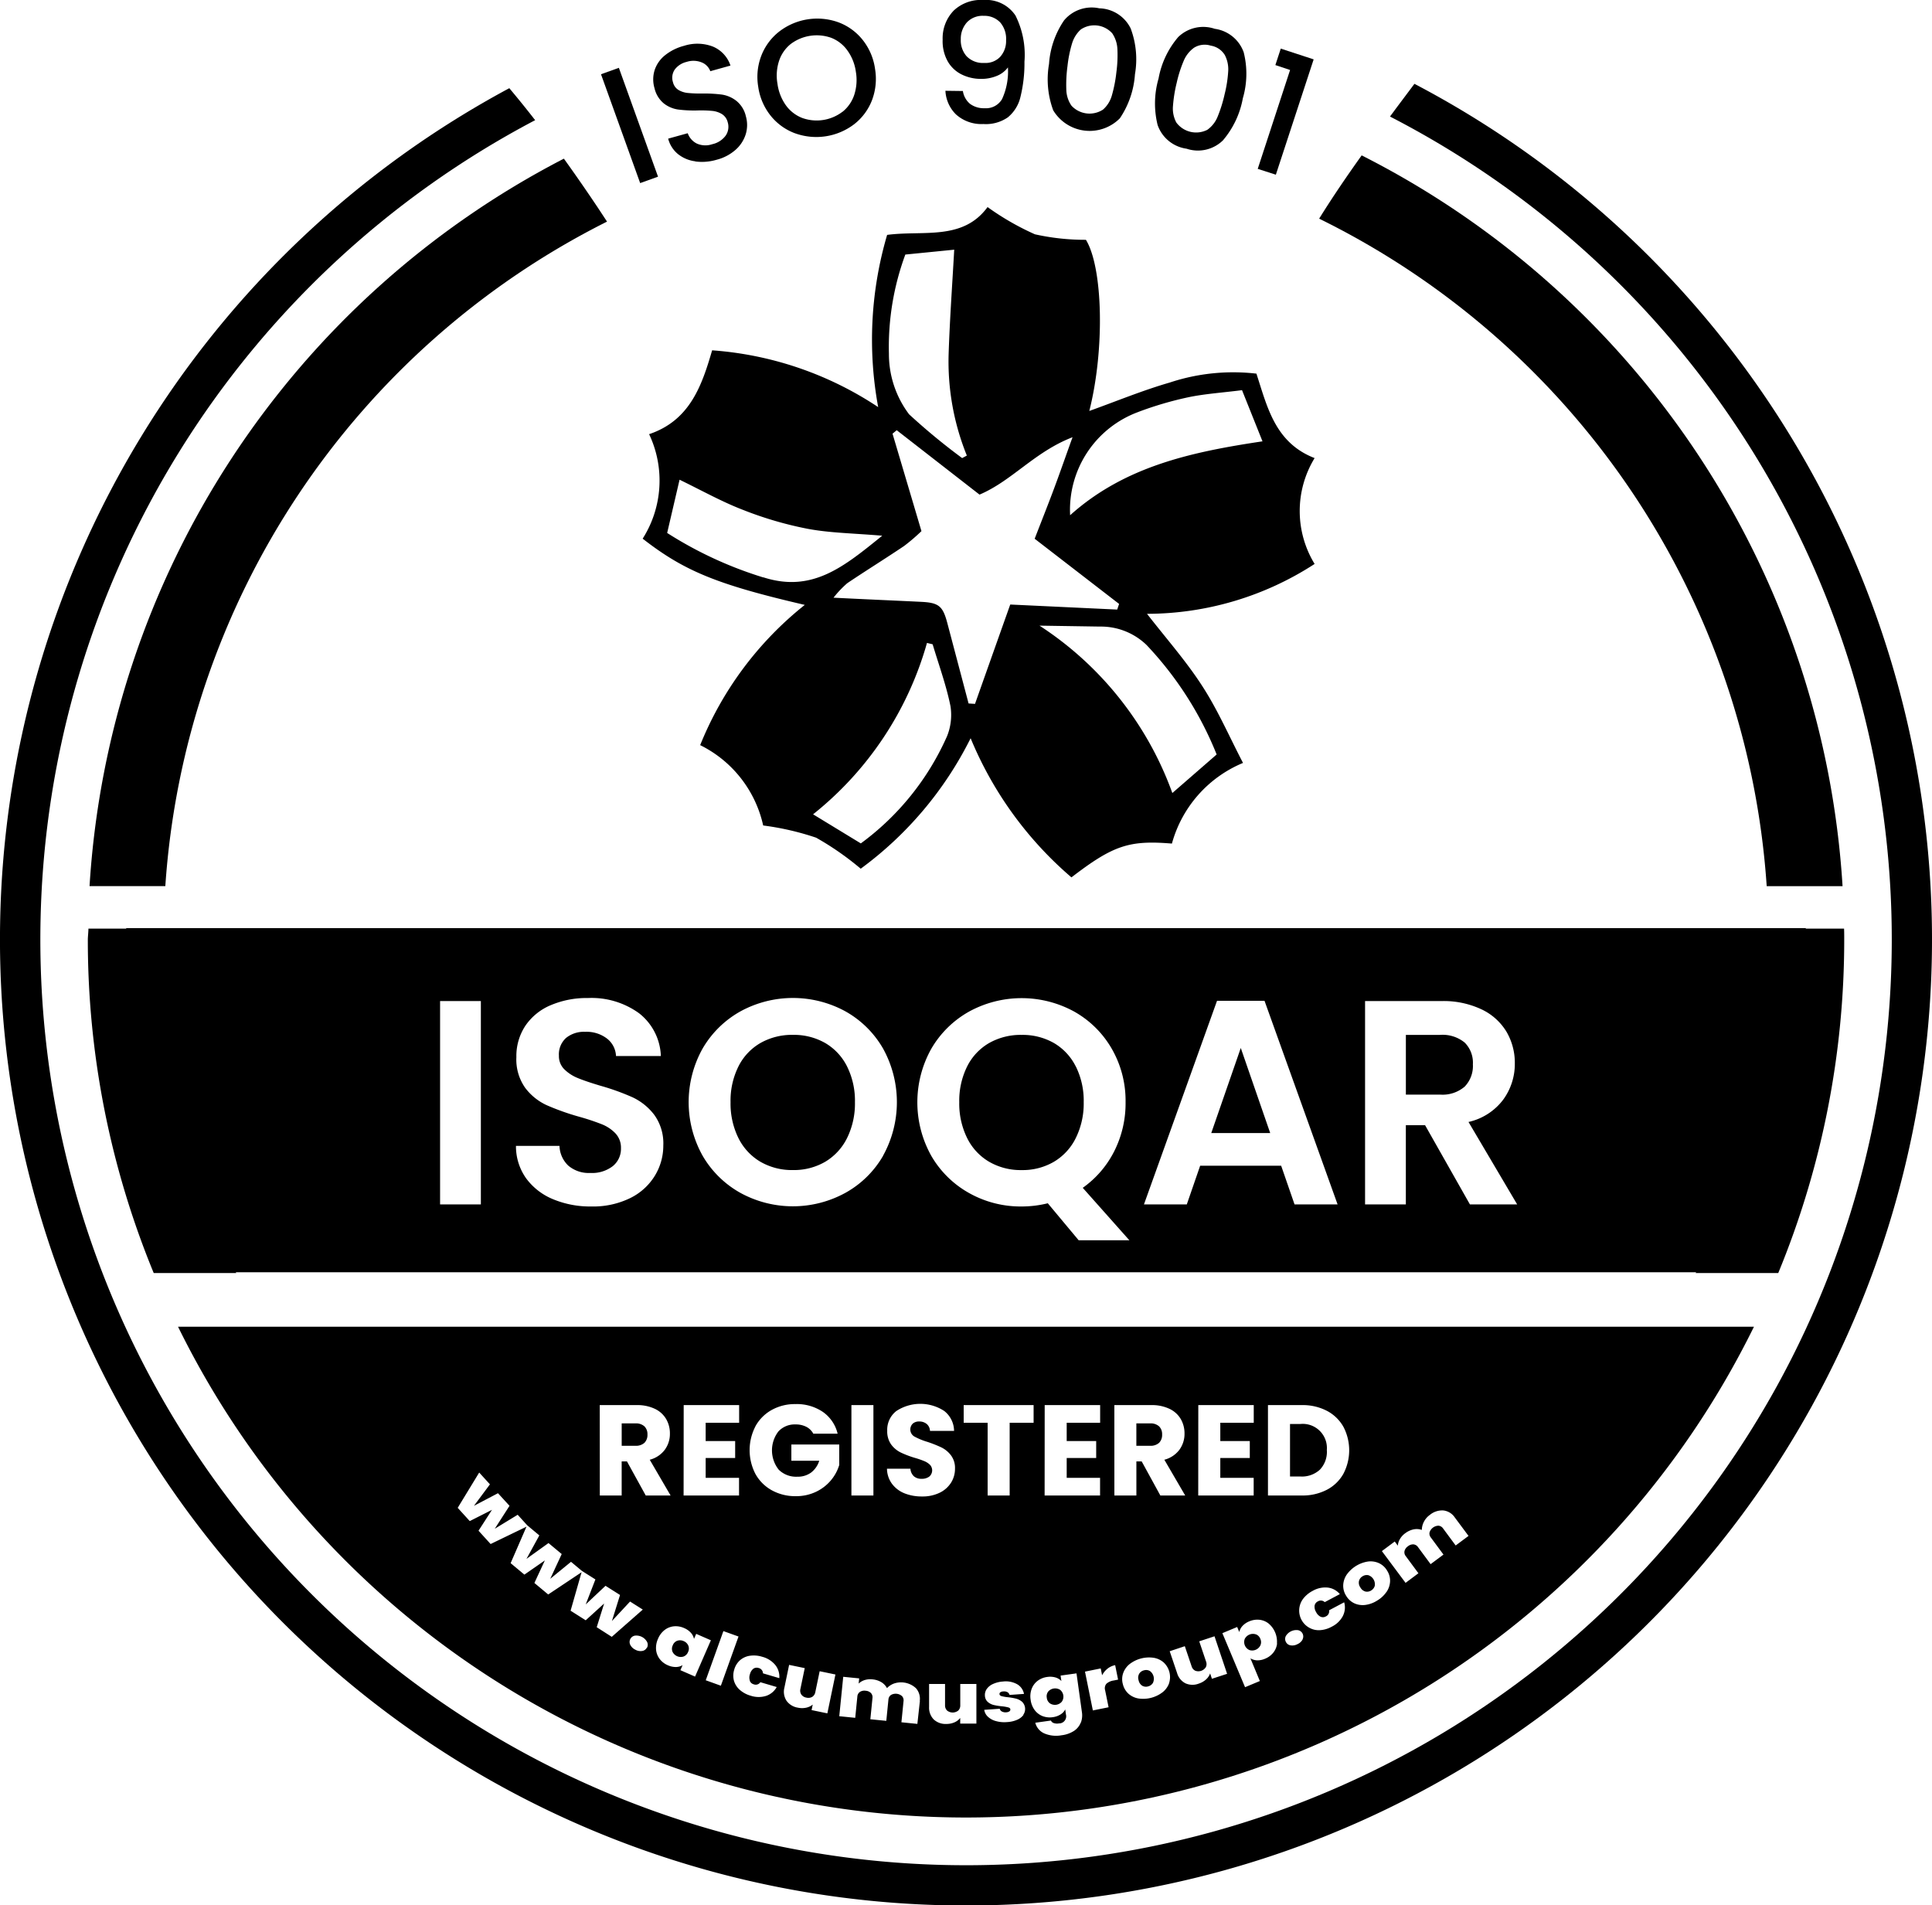
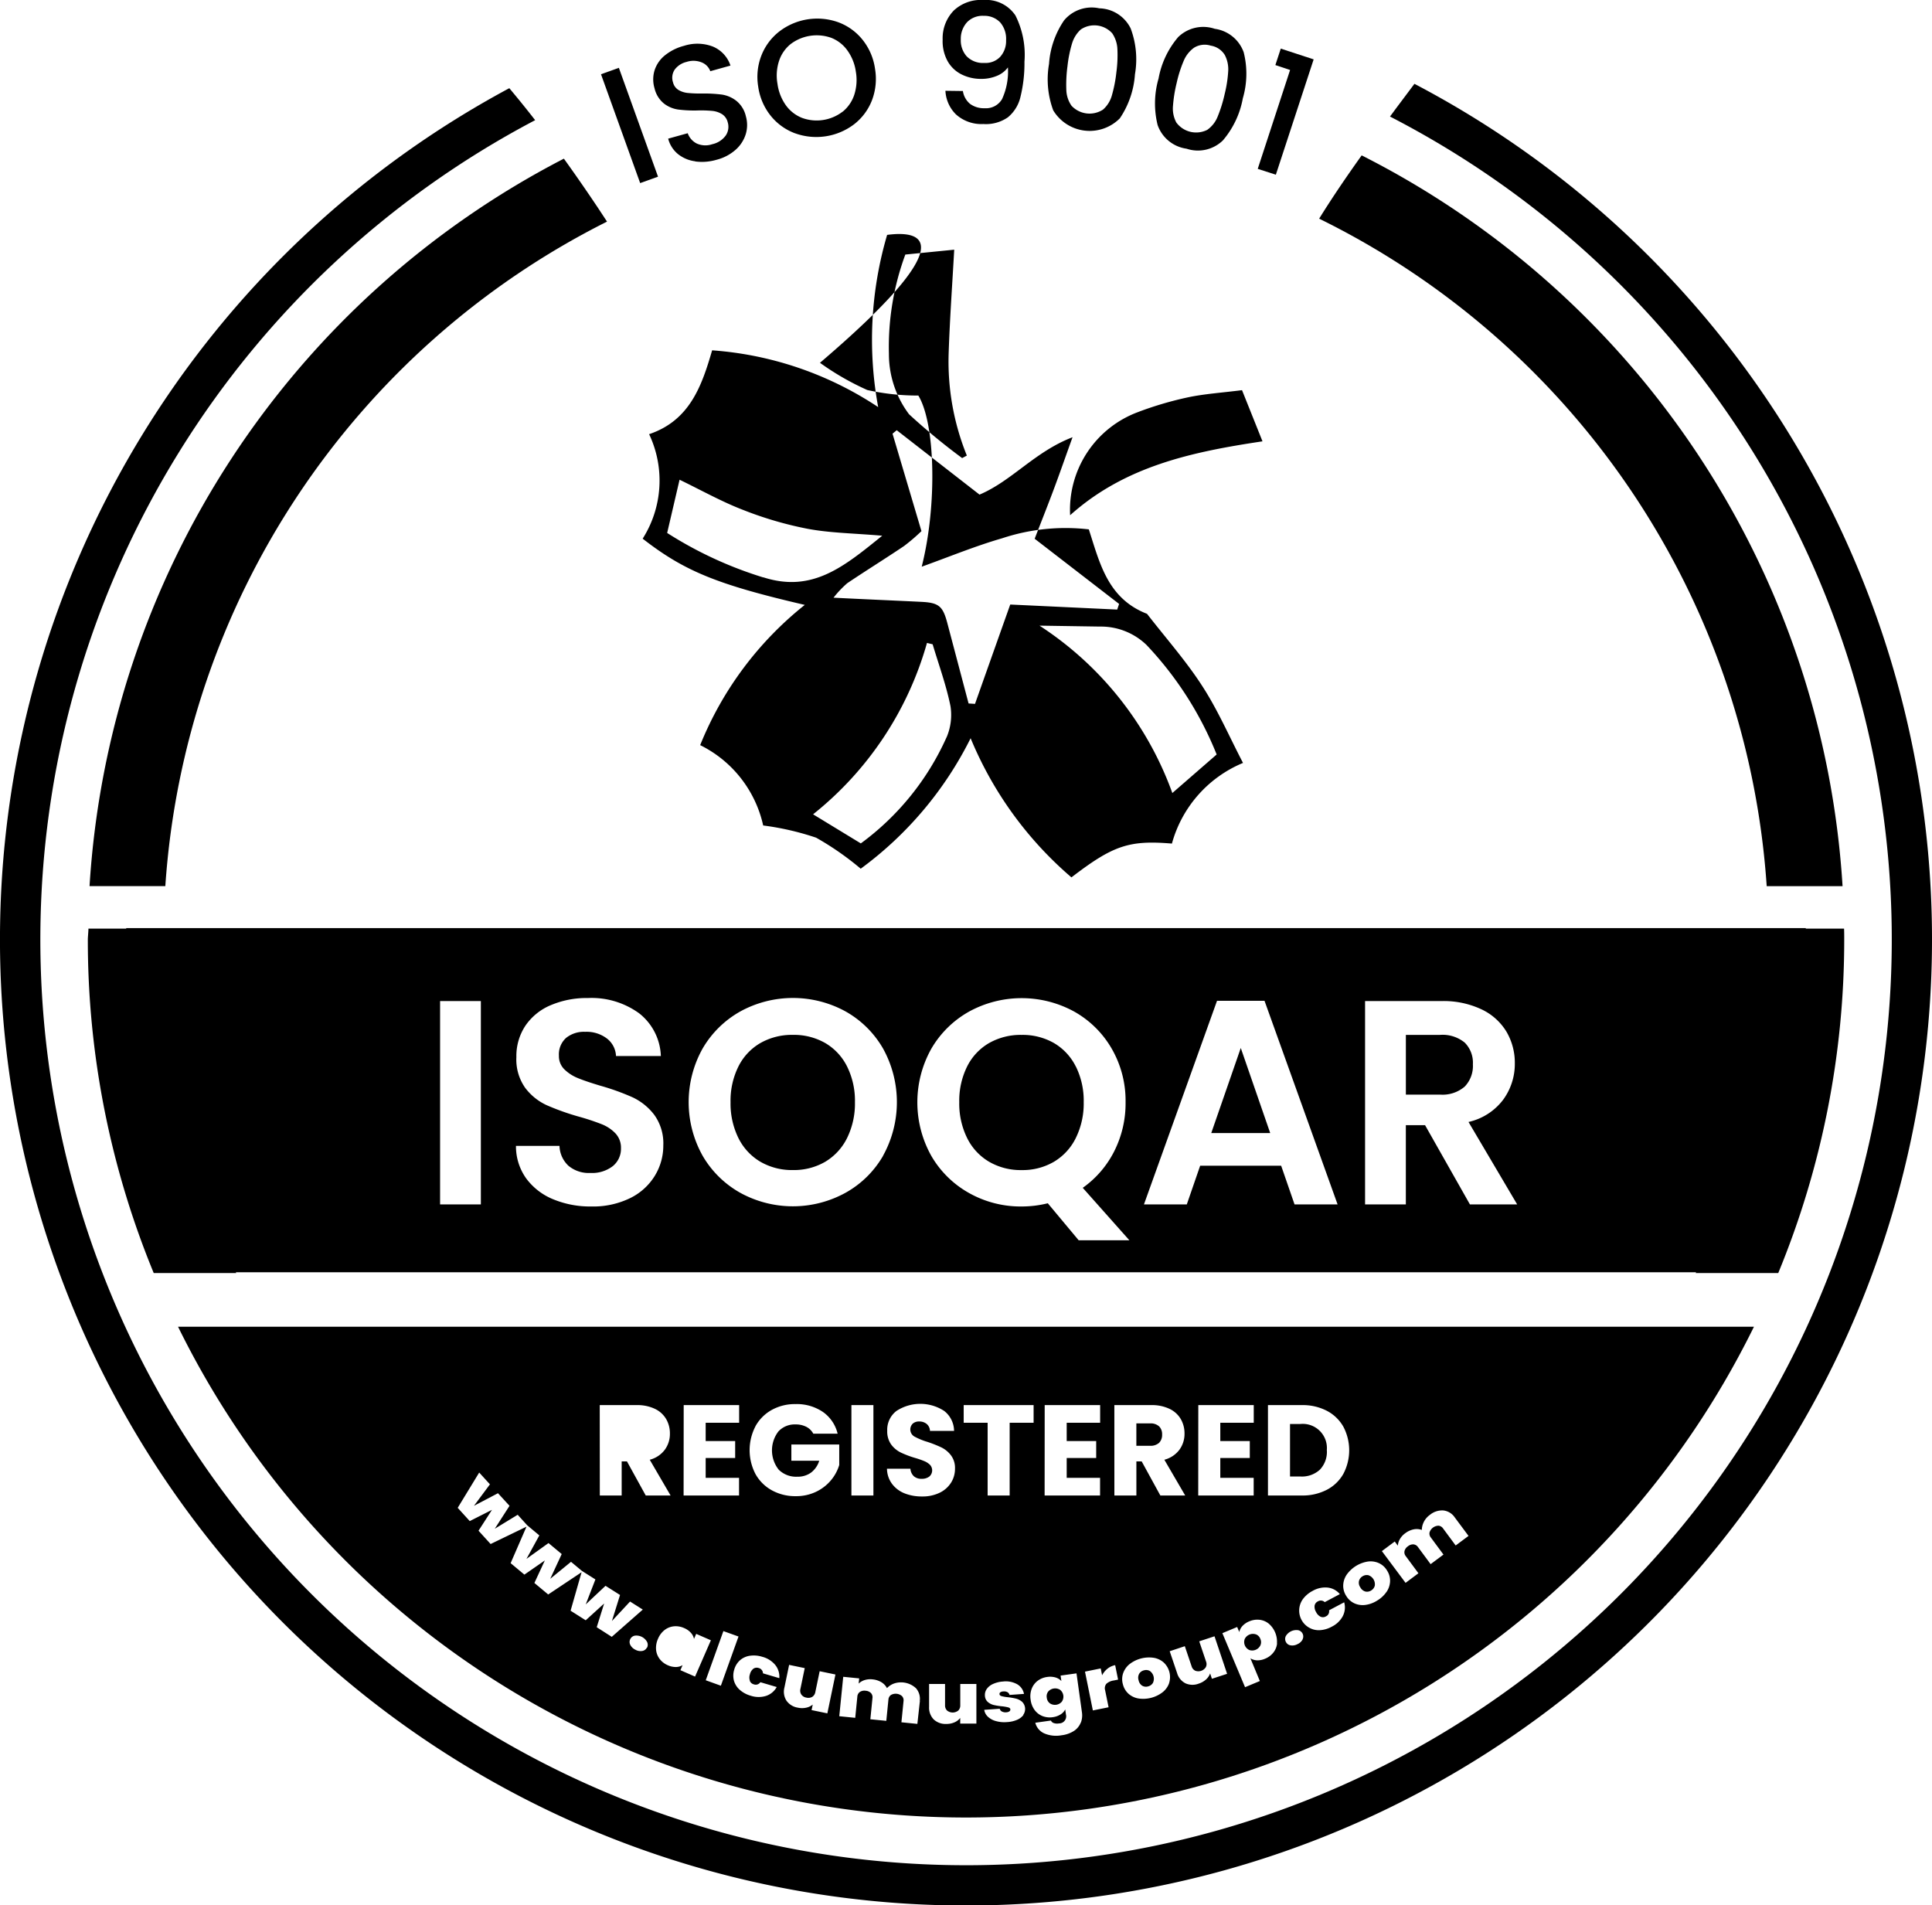
<svg xmlns="http://www.w3.org/2000/svg" width="76.659" height="75.597" viewBox="0 0 76.659 75.597">
  <defs>
    <clipPath id="clip-path">
      <rect id="Rectangle_7104" data-name="Rectangle 7104" width="76.659" height="75.597" transform="translate(0 0)" fill="none" />
    </clipPath>
  </defs>
  <g id="Group_72175" data-name="Group 72175" transform="translate(-39 -33)">
    <g id="Group_72159" data-name="Group 72159" transform="translate(39 33)">
      <g id="Group_72158" data-name="Group 72158" clip-path="url(#clip-path)">
        <path id="Path_85240" data-name="Path 85240" d="M23.734,8.258q-.663-.993-1.36-1.963A34.9,34.9,0,0,0,3.553,35.159H6.56A31.9,31.9,0,0,1,24.086,8.793q-.176-.268-.352-.535" />
        <path id="Path_85241" data-name="Path 85241" d="M54.029,6.165c-.586.821-1.155,1.654-1.687,2.511A31.9,31.9,0,0,1,70.1,35.16H73.11A34.9,34.9,0,0,0,54.029,6.165" />
        <path id="Path_85242" data-name="Path 85242" d="M67.285,50.512h3.273a34.662,34.662,0,0,0,2.618-13.245c0-.141,0-.281-.006-.421h-3c0,.14,0,.28,0,.421a31.657,31.657,0,0,1-2.888,13.245" />
        <path id="Path_85243" data-name="Path 85243" d="M9.374,50.512A31.657,31.657,0,0,1,6.486,37.267c0-.08.019-.313.023-.421h-3c0,.108-.024.341-.024.421A34.662,34.662,0,0,0,6.1,50.512Z" />
        <path id="Path_85244" data-name="Path 85244" d="M56.123,3.326l-.758,1.011c-.071.1-.141.191-.212.287a36.731,36.731,0,1,1-33.919.144c-.333-.43-.676-.852-1.025-1.269a38.33,38.33,0,1,0,35.914-.173" />
-         <path id="Path_85245" data-name="Path 85245" d="M27.128,65.116a.341.341,0,0,0-.252-.016.3.3,0,0,0-.181.182.31.31,0,0,0-.01.257.364.364,0,0,0,.432.19.314.314,0,0,0,.185-.183.306.306,0,0,0,.007-.256.336.336,0,0,0-.181-.174" />
-         <path id="Path_85246" data-name="Path 85246" d="M25.57,57.248a.443.443,0,0,0,.12-.332.43.43,0,0,0-.12-.322.5.5,0,0,0-.36-.117h-.542v.888h.542a.5.5,0,0,0,.36-.117" />
        <path id="Path_85247" data-name="Path 85247" d="M42.063,67.048a.368.368,0,0,0-.468.064.309.309,0,0,0-.06.25.313.313,0,0,0,.127.225.361.361,0,0,0,.467-.065.346.346,0,0,0-.066-.474" />
        <path id="Path_85248" data-name="Path 85248" d="M54.294,62.5a.309.309,0,0,0-.231.044.3.3,0,0,0-.14.185.32.32,0,0,0,.053.254.333.333,0,0,0,.2.165.3.3,0,0,0,.23-.042.313.313,0,0,0,.144-.19.381.381,0,0,0-.257-.416" />
        <path id="Path_85249" data-name="Path 85249" d="M52.646,57.544A.959.959,0,0,0,51.6,56.5h-.414v2.084H51.6a1.052,1.052,0,0,0,.771-.271,1.023,1.023,0,0,0,.277-.766" />
        <path id="Path_85250" data-name="Path 85250" d="M7.065,52.642a34.835,34.835,0,0,0,62.529,0Zm43.246,3.109h1.343a2.082,2.082,0,0,1,.991.225,1.605,1.605,0,0,1,.657.631,2.006,2.006,0,0,1,0,1.873,1.6,1.6,0,0,1-.659.633,2.091,2.091,0,0,1-.989.225H50.311Zm-2.764,0h2.2v.7H48.42v.726h1.17v.674H48.42v.787h1.324v.7h-2.2Zm-3.331,0h1.466a1.61,1.61,0,0,1,.723.149,1.018,1.018,0,0,1,.447.406,1.13,1.13,0,0,1,.148.575,1.063,1.063,0,0,1-.2.638,1.085,1.085,0,0,1-.6.4l.828,1.42h-.986L45.3,57.984h-.21v1.354h-.873Zm-2.764,0h2.2v.7H42.325v.726h1.17v.674h-1.17v.787h1.324v.7h-2.2Zm-3.214,0h2.774v.7h-.95v2.887h-.874V56.451h-.95Zm-4.455,0h.873v3.587h-.873Zm-3.809.841a1.655,1.655,0,0,1,.647-.649,1.891,1.891,0,0,1,.945-.232,1.838,1.838,0,0,1,1.085.311,1.469,1.469,0,0,1,.585.864h-.965a.653.653,0,0,0-.279-.274.91.91,0,0,0-.426-.094.88.88,0,0,0-.68.278,1.232,1.232,0,0,0,.013,1.518.979.979,0,0,0,.738.278.891.891,0,0,0,.544-.163.934.934,0,0,0,.325-.471H31.4v-.643h1.9v.812a1.716,1.716,0,0,1-.33.608,1.75,1.75,0,0,1-.59.455,1.821,1.821,0,0,1-.807.174,1.911,1.911,0,0,1-.948-.233,1.652,1.652,0,0,1-.649-.646,2.047,2.047,0,0,1,0-1.893m-2.848-.841h2.2v.7H28v.726h1.17v.674H28v.787h1.324v.7h-2.2Zm-3.331,0h1.466a1.61,1.61,0,0,1,.723.149,1.018,1.018,0,0,1,.447.406,1.13,1.13,0,0,1,.148.575,1.063,1.063,0,0,1-.2.638,1.082,1.082,0,0,1-.6.4l.828,1.42h-.986l-.746-1.354h-.21v1.354H23.8Zm-.12,8.813.294-.94-.731.665-.6-.38.436-1.527-1.324.883-.548-.457.415-.894-.812.563-.546-.455.629-1.447-1.423.688-.48-.528.534-.828-.882.446-.478-.526.853-1.4.426.468-.634.852.953-.5.458.5-.585.91.909-.555.38.419.479.4-.51.931.874-.627.524.436-.455.982.824-.674.433.361.535.338-.384.991.785-.738.576.364-.322,1.033L25,63.545l.505.319-1.231,1.082Zm1.989.81a.245.245,0,0,1-.183.132.417.417,0,0,1-.276-.051.431.431,0,0,1-.2-.195.254.254,0,0,1,.188-.362.486.486,0,0,1,.479.248.251.251,0,0,1,0,.228m1.323.895.087-.2a.523.523,0,0,1-.264.074.769.769,0,0,1-.322-.07.8.8,0,0,1-.322-.248.711.711,0,0,1-.144-.37.879.879,0,0,1,.077-.432.857.857,0,0,1,.264-.35.714.714,0,0,1,.368-.145.8.8,0,0,1,.4.068.748.748,0,0,1,.272.189.514.514,0,0,1,.124.243l.087-.2.583.254-.628,1.441Zm1.006.4.7-1.951.6.215-.7,1.952Zm1.749.024a.229.229,0,0,0,.157.137.221.221,0,0,0,.262-.084l.648.191a.753.753,0,0,1-.422.352,1,1,0,0,1-.607-.006,1.116,1.116,0,0,1-.432-.23.768.768,0,0,1-.234-.36.787.787,0,0,1,.009-.445.775.775,0,0,1,.232-.376.762.762,0,0,1,.392-.176,1.115,1.115,0,0,1,.487.041,1,1,0,0,1,.515.322.739.739,0,0,1,.163.526l-.648-.191a.222.222,0,0,0-.174-.212.234.234,0,0,0-.207.028.4.4,0,0,0-.137.221.392.392,0,0,0,0,.262m3.072,1.289-.626-.13.046-.219a.6.6,0,0,1-.255.123.768.768,0,0,1-.334,0,.68.68,0,0,1-.455-.28.658.658,0,0,1-.079-.518l.186-.9.62.129-.172.826a.278.278,0,0,0,.038.224.3.3,0,0,0,.2.12.309.309,0,0,0,.232-.03.28.28,0,0,0,.122-.191l.172-.826.626.13Zm3.673-.5L36.4,68.4l-.633-.064.084-.839a.244.244,0,0,0-.061-.2.381.381,0,0,0-.439-.044.245.245,0,0,0-.1.187l-.084.839-.633-.063.084-.839a.244.244,0,0,0-.059-.2.319.319,0,0,0-.211-.092.329.329,0,0,0-.23.047.247.247,0,0,0-.1.187l-.084.84-.633-.064.157-1.564.633.063-.021.207a.6.6,0,0,1,.235-.139.761.761,0,0,1,.314-.029.839.839,0,0,1,.35.111.608.608,0,0,1,.225.237.728.728,0,0,1,.276-.182.869.869,0,0,1,.877.188.634.634,0,0,1,.147.507m-.6-8.241a1.144,1.144,0,0,1-.5-.378,1.03,1.03,0,0,1-.2-.6h.93a.446.446,0,0,0,.138.3.441.441,0,0,0,.306.1.478.478,0,0,0,.307-.09.323.323,0,0,0,.023-.467.715.715,0,0,0-.22-.143,3.48,3.48,0,0,0-.37-.128,3.868,3.868,0,0,1-.567-.215,1.039,1.039,0,0,1-.379-.316.888.888,0,0,1-.158-.547.939.939,0,0,1,.363-.784,1.731,1.731,0,0,1,1.9,0,1.015,1.015,0,0,1,.389.789H36.9a.372.372,0,0,0-.128-.273.454.454,0,0,0-.3-.1.372.372,0,0,0-.255.085.324.324,0,0,0,.066.513,2.679,2.679,0,0,0,.511.21,4.772,4.772,0,0,1,.565.224,1.075,1.075,0,0,1,.375.312.832.832,0,0,1,.159.526,1.033,1.033,0,0,1-.156.557,1.1,1.1,0,0,1-.452.4,1.547,1.547,0,0,1-.7.148,1.846,1.846,0,0,1-.705-.128M38.1,68.388v-.224a.577.577,0,0,1-.223.172.778.778,0,0,1-.328.066.683.683,0,0,1-.5-.179.662.662,0,0,1-.184-.492v-.914h.633v.843a.277.277,0,0,0,.083.212.355.355,0,0,0,.44,0,.278.278,0,0,0,.081-.212v-.843h.64v1.572Zm2.509-.342a.623.623,0,0,1-.25.191,1.154,1.154,0,0,1-.4.091,1.234,1.234,0,0,1-.443-.04.742.742,0,0,1-.319-.174.464.464,0,0,1-.144-.272l.615-.043a.167.167,0,0,0,.089.111.31.31,0,0,0,.171.03.238.238,0,0,0,.122-.037.082.082,0,0,0,.039-.076c0-.039-.029-.066-.08-.081a1.713,1.713,0,0,0-.251-.044,2.512,2.512,0,0,1-.329-.052.568.568,0,0,1-.235-.121.349.349,0,0,1-.114-.25.41.41,0,0,1,.07-.26.592.592,0,0,1,.245-.2,1.121,1.121,0,0,1,.4-.1.924.924,0,0,1,.571.111.568.568,0,0,1,.265.38l-.573.041a.185.185,0,0,0-.084-.11.279.279,0,0,0-.164-.029.219.219,0,0,0-.116.033.076.076,0,0,0-.035.073c0,.037.029.064.08.08a1.465,1.465,0,0,0,.244.043,2.484,2.484,0,0,1,.334.057.6.6,0,0,1,.241.128.4.4,0,0,1,.043.515m2.282.308a.707.707,0,0,1-.261.324,1.152,1.152,0,0,1-.5.178,1.191,1.191,0,0,1-.692-.076.632.632,0,0,1-.351-.421l.621-.087a.177.177,0,0,0,.112.1.413.413,0,0,0,.206.014.282.282,0,0,0,.277-.356l-.028-.2a.5.5,0,0,1-.186.2.76.76,0,0,1-.311.109.8.8,0,0,1-.4-.042.716.716,0,0,1-.316-.241.859.859,0,0,1-.16-.409.848.848,0,0,1,.042-.436.719.719,0,0,1,.237-.316.8.8,0,0,1,.377-.152.771.771,0,0,1,.329.019.522.522,0,0,1,.235.143l-.031-.217.631-.088.215,1.54a.822.822,0,0,1-.04.409m1.3-1.666a.553.553,0,0,0-.289.13.279.279,0,0,0-.05.259l.137.673-.624.126-.312-1.54.624-.127.055.272a.8.8,0,0,1,.212-.26.706.706,0,0,1,.306-.142l.116.574Zm2.2.107a.806.806,0,0,1-.259.359,1.268,1.268,0,0,1-.947.249.792.792,0,0,1-.4-.184.749.749,0,0,1-.229-.384.732.732,0,0,1,.013-.443.806.806,0,0,1,.258-.358,1.265,1.265,0,0,1,.945-.248.794.794,0,0,1,.4.184.791.791,0,0,1,.217.825m1.7-.175-.071-.213a.583.583,0,0,1-.157.235.784.784,0,0,1-.29.168.683.683,0,0,1-.533-.011.66.66,0,0,1-.331-.407l-.293-.865.6-.2.27.8a.278.278,0,0,0,.146.174.351.351,0,0,0,.417-.141.275.275,0,0,0,.009-.226l-.27-.8.606-.2.5,1.489Zm2.586-1.406a.7.7,0,0,1-.149.367.79.79,0,0,1-.326.242.745.745,0,0,1-.32.065.556.556,0,0,1-.263-.079l.374.9-.587.245-.9-2.144.587-.245.084.2a.524.524,0,0,1,.128-.242.744.744,0,0,1,.272-.183.8.8,0,0,1,.4-.061.7.7,0,0,1,.365.15.94.94,0,0,1,.329.788m1.019-.158a.414.414,0,0,1-.207.188.422.422,0,0,1-.279.045.25.25,0,0,1-.18-.139.253.253,0,0,1,0-.229.488.488,0,0,1,.487-.232.254.254,0,0,1,.175.367m1.6-.928a.989.989,0,0,1-.438.421,1.105,1.105,0,0,1-.468.139.766.766,0,0,1-.42-.093.778.778,0,0,1-.247-1.155,1.13,1.13,0,0,1,.377-.312,1,1,0,0,1,.593-.13.731.731,0,0,1,.484.26l-.6.318a.223.223,0,0,0-.273-.029.231.231,0,0,0-.128.165.39.39,0,0,0,.057.254.4.4,0,0,0,.18.189.229.229,0,0,0,.208-.012.218.218,0,0,0,.128-.243l.6-.318a.741.741,0,0,1-.054.546m1.732-.957a1.17,1.17,0,0,1-.366.341,1.158,1.158,0,0,1-.467.174.8.8,0,0,1-.436-.061.746.746,0,0,1-.33-.3.737.737,0,0,1-.117-.428.806.806,0,0,1,.142-.417,1.276,1.276,0,0,1,.832-.514.8.8,0,0,1,.437.06.724.724,0,0,1,.33.3.732.732,0,0,1,.118.429.8.8,0,0,1-.143.419m2.746-1.846-.5-.676a.246.246,0,0,0-.182-.109.383.383,0,0,0-.354.264.245.245,0,0,0,.052.206l.5.676-.51.38-.5-.676a.246.246,0,0,0-.181-.109.32.32,0,0,0-.218.075.327.327,0,0,0-.137.189.244.244,0,0,0,.052.206l.5.676-.51.381-.94-1.26.511-.381.123.166a.59.59,0,0,1,.08-.26.747.747,0,0,1,.212-.233.823.823,0,0,1,.333-.154.608.608,0,0,1,.326.022.73.73,0,0,1,.081-.321.76.76,0,0,1,.234-.273.768.768,0,0,1,.54-.179.631.631,0,0,1,.451.275l.547.735Z" />
        <path id="Path_85251" data-name="Path 85251" d="M45.991,57.248a.443.443,0,0,0,.12-.332.43.43,0,0,0-.12-.322.5.5,0,0,0-.36-.117h-.542v.888h.542a.5.5,0,0,0,.36-.117" />
        <path id="Path_85252" data-name="Path 85252" d="M49.824,64.845a.365.365,0,0,0-.434.183.348.348,0,0,0,.185.442.362.362,0,0,0,.434-.183.31.31,0,0,0,0-.258.3.3,0,0,0-.181-.184" />
        <path id="Path_85253" data-name="Path 85253" d="M45.623,66.3a.3.3,0,0,0-.233-.025.3.3,0,0,0-.189.136.323.323,0,0,0-.023.258.333.333,0,0,0,.144.217.294.294,0,0,0,.232.026.31.31,0,0,0,.193-.139.38.38,0,0,0-.124-.473" />
        <rect id="Rectangle_7103" data-name="Rectangle 7103" width="0.753" height="4.59" transform="translate(23.847 2.946) rotate(-19.789)" />
        <path id="Path_85254" data-name="Path 85254" d="M27.584,6.4a1.367,1.367,0,0,1-.683-.287,1.164,1.164,0,0,1-.389-.612l.776-.215a.728.728,0,0,0,.357.408.833.833,0,0,0,.615.028.9.9,0,0,0,.535-.343.615.615,0,0,0,.08-.527.528.528,0,0,0-.231-.326.908.908,0,0,0-.385-.126,4.869,4.869,0,0,0-.584-.017,5.109,5.109,0,0,1-.767-.037,1.2,1.2,0,0,1-.563-.238A1.1,1.1,0,0,1,25.97,3.5a1.228,1.228,0,0,1,.006-.721,1.259,1.259,0,0,1,.412-.587,2.016,2.016,0,0,1,.753-.374,1.723,1.723,0,0,1,1.143.029,1.235,1.235,0,0,1,.7.755l-.8.223a.6.6,0,0,0-.344-.35.876.876,0,0,0-.6-.018.82.82,0,0,0-.465.3.577.577,0,0,0-.07.513.484.484,0,0,0,.217.3.9.9,0,0,0,.373.119,4.917,4.917,0,0,0,.567.021,5.652,5.652,0,0,1,.783.043A1.233,1.233,0,0,1,29.216,4a1.1,1.1,0,0,1,.38.617,1.253,1.253,0,0,1,0,.687,1.366,1.366,0,0,1-.395.627,1.811,1.811,0,0,1-.768.408,2.046,2.046,0,0,1-.845.067" />
        <path id="Path_85255" data-name="Path 85255" d="M31.548,5.29a2.234,2.234,0,0,1-.97-.7,2.36,2.36,0,0,1-.493-1.15A2.341,2.341,0,0,1,30.212,2.2a2.237,2.237,0,0,1,.715-.955A2.474,2.474,0,0,1,33.265.884a2.215,2.215,0,0,1,.965.7,2.36,2.36,0,0,1,.49,1.148A2.384,2.384,0,0,1,34.6,3.974a2.217,2.217,0,0,1-.712.958,2.48,2.48,0,0,1-2.337.358m1.883-.857a1.444,1.444,0,0,0,.462-.672,1.91,1.91,0,0,0,.063-.915A1.879,1.879,0,0,0,33.622,2a1.424,1.424,0,0,0-.641-.5,1.717,1.717,0,0,0-1.606.246,1.426,1.426,0,0,0-.462.666,1.87,1.87,0,0,0-.064.912,1.9,1.9,0,0,0,.334.854,1.446,1.446,0,0,0,.642.5,1.687,1.687,0,0,0,1.606-.246" />
        <path id="Path_85256" data-name="Path 85256" d="M38.483,4.116a.922.922,0,0,0,.586.178.738.738,0,0,0,.691-.362,2.63,2.63,0,0,0,.233-1.258,1.013,1.013,0,0,1-.45.341,1.591,1.591,0,0,1-.625.115,1.719,1.719,0,0,1-.778-.184,1.3,1.3,0,0,1-.545-.528,1.646,1.646,0,0,1-.192-.845,1.579,1.579,0,0,1,.44-1.154A1.572,1.572,0,0,1,39.02,0a1.4,1.4,0,0,1,1.271.613,3.477,3.477,0,0,1,.358,1.837,5.606,5.606,0,0,1-.158,1.392,1.481,1.481,0,0,1-.5.813,1.526,1.526,0,0,1-.974.266,1.506,1.506,0,0,1-1.086-.382,1.412,1.412,0,0,1-.418-.937l.693.009a.821.821,0,0,0,.278.505m1.2-1.859A.934.934,0,0,0,39.92,1.6,1,1,0,0,0,39.687.89a.864.864,0,0,0-.654-.262.853.853,0,0,0-.661.253.974.974,0,0,0-.249.681.954.954,0,0,0,.227.666.9.9,0,0,0,.707.269.8.8,0,0,0,.627-.24" />
        <path id="Path_85257" data-name="Path 85257" d="M42.22.81a1.425,1.425,0,0,1,1.4-.48,1.425,1.425,0,0,1,1.244.8,3.483,3.483,0,0,1,.169,1.82,3.543,3.543,0,0,1-.6,1.746,1.688,1.688,0,0,1-2.643-.319,3.551,3.551,0,0,1-.166-1.84A3.475,3.475,0,0,1,42.22.81m2.117,1.144a1.212,1.212,0,0,0-.206-.633.957.957,0,0,0-1.246-.152,1.224,1.224,0,0,0-.351.567,4.972,4.972,0,0,0-.178.89,5.506,5.506,0,0,0-.046.932,1.156,1.156,0,0,0,.206.637.977.977,0,0,0,1.252.152,1.173,1.173,0,0,0,.352-.57,5.459,5.459,0,0,0,.177-.916,5.026,5.026,0,0,0,.04-.907" />
        <path id="Path_85258" data-name="Path 85258" d="M46.755,1.465A1.425,1.425,0,0,1,48.2,1.143a1.423,1.423,0,0,1,1.148.931A3.476,3.476,0,0,1,49.314,3.9a3.552,3.552,0,0,1-.79,1.67A1.42,1.42,0,0,1,47.08,5.9a1.422,1.422,0,0,1-1.147-.938,3.555,3.555,0,0,1,.037-1.847,3.483,3.483,0,0,1,.785-1.651m1.978,1.371a1.225,1.225,0,0,0-.135-.653.8.8,0,0,0-.557-.371.8.8,0,0,0-.665.084,1.211,1.211,0,0,0-.411.525,4.954,4.954,0,0,0-.275.865,5.492,5.492,0,0,0-.148.921,1.162,1.162,0,0,0,.134.656.978.978,0,0,0,1.228.289,1.174,1.174,0,0,0,.412-.528,5.471,5.471,0,0,0,.277-.891,4.937,4.937,0,0,0,.14-.9" />
        <path id="Path_85259" data-name="Path 85259" d="M50.605,2.582l.214-.653,1.305.427-1.5,4.576L49.905,6.7l1.284-3.923Z" />
-         <path id="Path_85260" data-name="Path 85260" d="M45.512,24.355a12.239,12.239,0,0,0,6.65-1.979,4.027,4.027,0,0,1,0-4.2c-1.57-.609-1.878-2.028-2.309-3.351a8.006,8.006,0,0,0-3.441.354c-1.08.312-2.124.745-3.19,1.127.616-2.427.545-5.679-.134-6.791a9.141,9.141,0,0,1-2.025-.219,10.6,10.6,0,0,1-1.878-1.08C38.2,9.561,36.63,9.13,35.2,9.32a14.711,14.711,0,0,0-.355,6.833A13.652,13.652,0,0,0,28.256,13.9c-.412,1.421-.891,2.785-2.5,3.327a4.3,4.3,0,0,1-.256,4.146c1.654,1.287,2.952,1.819,6.433,2.628a13.594,13.594,0,0,0-4.151,5.564,4.683,4.683,0,0,1,2.5,3.188,10.884,10.884,0,0,1,2.1.484,11.473,11.473,0,0,1,1.77,1.231,14.355,14.355,0,0,0,4.361-5.177,14.6,14.6,0,0,0,4,5.521c1.657-1.272,2.29-1.482,3.987-1.341a4.856,4.856,0,0,1,2.821-3.2c-.544-1.044-1-2.1-1.616-3.049-.626-.973-1.4-1.849-2.189-2.862m-.341-8.018a13.772,13.772,0,0,1,1.958-.576c.664-.14,1.348-.183,2.149-.285.267.668.515,1.286.812,2.03-2.8.42-5.461.983-7.633,2.932a4.136,4.136,0,0,1,2.714-4.1M35.923,10.1l1.939-.193c-.077,1.391-.176,2.752-.221,4.115a9.94,9.94,0,0,0,.722,4.054l-.186.1a25.077,25.077,0,0,1-2.106-1.738,3.968,3.968,0,0,1-.8-2.4,10.575,10.575,0,0,1,.654-3.946M30.286,22.911a15.561,15.561,0,0,1-3.814-1.765l.492-2.112c.877.424,1.677.875,2.526,1.2a14.449,14.449,0,0,0,2.564.749c.891.166,1.812.175,2.952.273-1.5,1.209-2.761,2.281-4.72,1.65m7.27,6.352a10.576,10.576,0,0,1-3.4,4.206L32.262,32.31a13.308,13.308,0,0,0,4.519-6.8l.225.054c.244.817.54,1.624.708,2.456a2.257,2.257,0,0,1-.158,1.242m1.128-1.334-.252-.016q-.423-1.6-.846-3.2c-.178-.669-.34-.8-1.045-.833-1.106-.054-2.212-.1-3.468-.164a4.106,4.106,0,0,1,.545-.575c.743-.5,1.508-.973,2.252-1.474a7.572,7.572,0,0,0,.692-.592l-1.148-3.867.167-.137,3.285,2.555c1.287-.544,2.19-1.7,3.691-2.277-.289.8-.507,1.431-.74,2.053-.238.637-.489,1.268-.763,1.975l3.35,2.586-.075.224-4.244-.2c-.479,1.348-.94,2.648-1.4,3.948m7.833,3.534a13.308,13.308,0,0,0-5.272-6.644l2.4.037a2.607,2.607,0,0,1,1.845.728,13.742,13.742,0,0,1,2.784,4.347l-1.761,1.532" />
+         <path id="Path_85260" data-name="Path 85260" d="M45.512,24.355c-1.57-.609-1.878-2.028-2.309-3.351a8.006,8.006,0,0,0-3.441.354c-1.08.312-2.124.745-3.19,1.127.616-2.427.545-5.679-.134-6.791a9.141,9.141,0,0,1-2.025-.219,10.6,10.6,0,0,1-1.878-1.08C38.2,9.561,36.63,9.13,35.2,9.32a14.711,14.711,0,0,0-.355,6.833A13.652,13.652,0,0,0,28.256,13.9c-.412,1.421-.891,2.785-2.5,3.327a4.3,4.3,0,0,1-.256,4.146c1.654,1.287,2.952,1.819,6.433,2.628a13.594,13.594,0,0,0-4.151,5.564,4.683,4.683,0,0,1,2.5,3.188,10.884,10.884,0,0,1,2.1.484,11.473,11.473,0,0,1,1.77,1.231,14.355,14.355,0,0,0,4.361-5.177,14.6,14.6,0,0,0,4,5.521c1.657-1.272,2.29-1.482,3.987-1.341a4.856,4.856,0,0,1,2.821-3.2c-.544-1.044-1-2.1-1.616-3.049-.626-.973-1.4-1.849-2.189-2.862m-.341-8.018a13.772,13.772,0,0,1,1.958-.576c.664-.14,1.348-.183,2.149-.285.267.668.515,1.286.812,2.03-2.8.42-5.461.983-7.633,2.932a4.136,4.136,0,0,1,2.714-4.1M35.923,10.1l1.939-.193c-.077,1.391-.176,2.752-.221,4.115a9.94,9.94,0,0,0,.722,4.054l-.186.1a25.077,25.077,0,0,1-2.106-1.738,3.968,3.968,0,0,1-.8-2.4,10.575,10.575,0,0,1,.654-3.946M30.286,22.911a15.561,15.561,0,0,1-3.814-1.765l.492-2.112c.877.424,1.677.875,2.526,1.2a14.449,14.449,0,0,0,2.564.749c.891.166,1.812.175,2.952.273-1.5,1.209-2.761,2.281-4.72,1.65m7.27,6.352a10.576,10.576,0,0,1-3.4,4.206L32.262,32.31a13.308,13.308,0,0,0,4.519-6.8l.225.054c.244.817.54,1.624.708,2.456a2.257,2.257,0,0,1-.158,1.242m1.128-1.334-.252-.016q-.423-1.6-.846-3.2c-.178-.669-.34-.8-1.045-.833-1.106-.054-2.212-.1-3.468-.164a4.106,4.106,0,0,1,.545-.575c.743-.5,1.508-.973,2.252-1.474a7.572,7.572,0,0,0,.692-.592l-1.148-3.867.167-.137,3.285,2.555c1.287-.544,2.19-1.7,3.691-2.277-.289.8-.507,1.431-.74,2.053-.238.637-.489,1.268-.763,1.975l3.35,2.586-.075.224-4.244-.2c-.479,1.348-.94,2.648-1.4,3.948m7.833,3.534a13.308,13.308,0,0,0-5.272-6.644l2.4.037a2.607,2.607,0,0,1,1.845.728,13.742,13.742,0,0,1,2.784,4.347l-1.761,1.532" />
        <path id="Path_85261" data-name="Path 85261" d="M48.061,44.957H50.4l-1.168-3.376Z" />
        <path id="Path_85262" data-name="Path 85262" d="M32.744,41.385a2.5,2.5,0,0,0-1.283-.324,2.529,2.529,0,0,0-1.289.324,2.215,2.215,0,0,0-.873.931,3.053,3.053,0,0,0-.312,1.416,3.1,3.1,0,0,0,.312,1.422,2.25,2.25,0,0,0,.873.942,2.5,2.5,0,0,0,1.289.329,2.472,2.472,0,0,0,1.283-.329,2.262,2.262,0,0,0,.867-.942,3.1,3.1,0,0,0,.312-1.422,3.053,3.053,0,0,0-.312-1.416,2.227,2.227,0,0,0-.867-.931" />
        <path id="Path_85263" data-name="Path 85263" d="M42.686,42.316a2.227,2.227,0,0,0-.867-.931,2.508,2.508,0,0,0-1.283-.323,2.538,2.538,0,0,0-1.289.323,2.215,2.215,0,0,0-.873.931,3.059,3.059,0,0,0-.312,1.416,3.09,3.09,0,0,0,.312,1.422,2.238,2.238,0,0,0,.873.942,2.493,2.493,0,0,0,1.289.33,2.463,2.463,0,0,0,1.283-.33,2.25,2.25,0,0,0,.867-.942A3.09,3.09,0,0,0,43,43.732a3.059,3.059,0,0,0-.312-1.416" />
        <path id="Path_85264" data-name="Path 85264" d="M5.007,36.825A33.174,33.174,0,0,0,8.452,50.48H68.206a33.16,33.16,0,0,0,3.446-13.655ZM19.08,47.789H17.462V39.72H19.08Zm6.9-1.133A2.363,2.363,0,0,1,25,47.54a3.347,3.347,0,0,1-1.537.33,3.83,3.83,0,0,1-1.521-.289,2.5,2.5,0,0,1-1.069-.832,2.189,2.189,0,0,1-.4-1.284H22.2a1.122,1.122,0,0,0,.352.787,1.252,1.252,0,0,0,.873.288,1.342,1.342,0,0,0,.89-.271.883.883,0,0,0,.324-.711.826.826,0,0,0-.22-.59,1.538,1.538,0,0,0-.549-.364,9.265,9.265,0,0,0-.908-.3,9.77,9.77,0,0,1-1.277-.456,2.243,2.243,0,0,1-.844-.682,1.946,1.946,0,0,1-.352-1.22,2.177,2.177,0,0,1,.358-1.248,2.276,2.276,0,0,1,1.006-.815,3.654,3.654,0,0,1,1.479-.284,3.213,3.213,0,0,1,2.029.607,2.25,2.25,0,0,1,.861,1.694h-1.78a.924.924,0,0,0-.352-.688,1.331,1.331,0,0,0-.873-.272,1.121,1.121,0,0,0-.757.243.877.877,0,0,0-.283.705.732.732,0,0,0,.213.538,1.635,1.635,0,0,0,.532.347q.318.132.9.306a9.4,9.4,0,0,1,1.283.462,2.322,2.322,0,0,1,.856.694,1.932,1.932,0,0,1,.358,1.214,2.286,2.286,0,0,1-.335,1.2m9.057-.792a3.917,3.917,0,0,1-1.5,1.474,4.336,4.336,0,0,1-4.162,0,3.961,3.961,0,0,1-1.5-1.474,4.36,4.36,0,0,1,0-4.254,3.975,3.975,0,0,1,1.5-1.474,4.348,4.348,0,0,1,4.168,0,3.944,3.944,0,0,1,1.491,1.474,4.395,4.395,0,0,1,0,4.254M42.8,49.211l-1.225-1.468a4.313,4.313,0,0,1-1.041.127,4.171,4.171,0,0,1-2.08-.532,3.961,3.961,0,0,1-1.5-1.474,4.353,4.353,0,0,1,0-4.254,3.975,3.975,0,0,1,1.5-1.474,4.346,4.346,0,0,1,4.167,0,3.944,3.944,0,0,1,1.491,1.474,4.135,4.135,0,0,1,.549,2.122,4.213,4.213,0,0,1-.456,1.959,3.96,3.96,0,0,1-1.243,1.439l1.85,2.081Zm8.566-1.422-.532-1.537H47.621l-.531,1.537h-1.7l2.9-8.08h1.884l2.9,8.08Zm6.959,0-1.78-3.144h-.763v3.144H54.164V39.72h3.029a3.53,3.53,0,0,1,1.595.33,2.3,2.3,0,0,1,.989.89,2.436,2.436,0,0,1,.329,1.254,2.4,2.4,0,0,1-.462,1.439,2.369,2.369,0,0,1-1.376.884L60.2,47.789Z" />
        <path id="Path_85265" data-name="Path 85265" d="M58.118,41.368a1.385,1.385,0,0,0-.983-.306H55.783v2.369h1.352a1.347,1.347,0,0,0,.983-.318,1.18,1.18,0,0,0,.324-.884,1.127,1.127,0,0,0-.324-.861" />
      </g>
    </g>
  </g>
</svg>